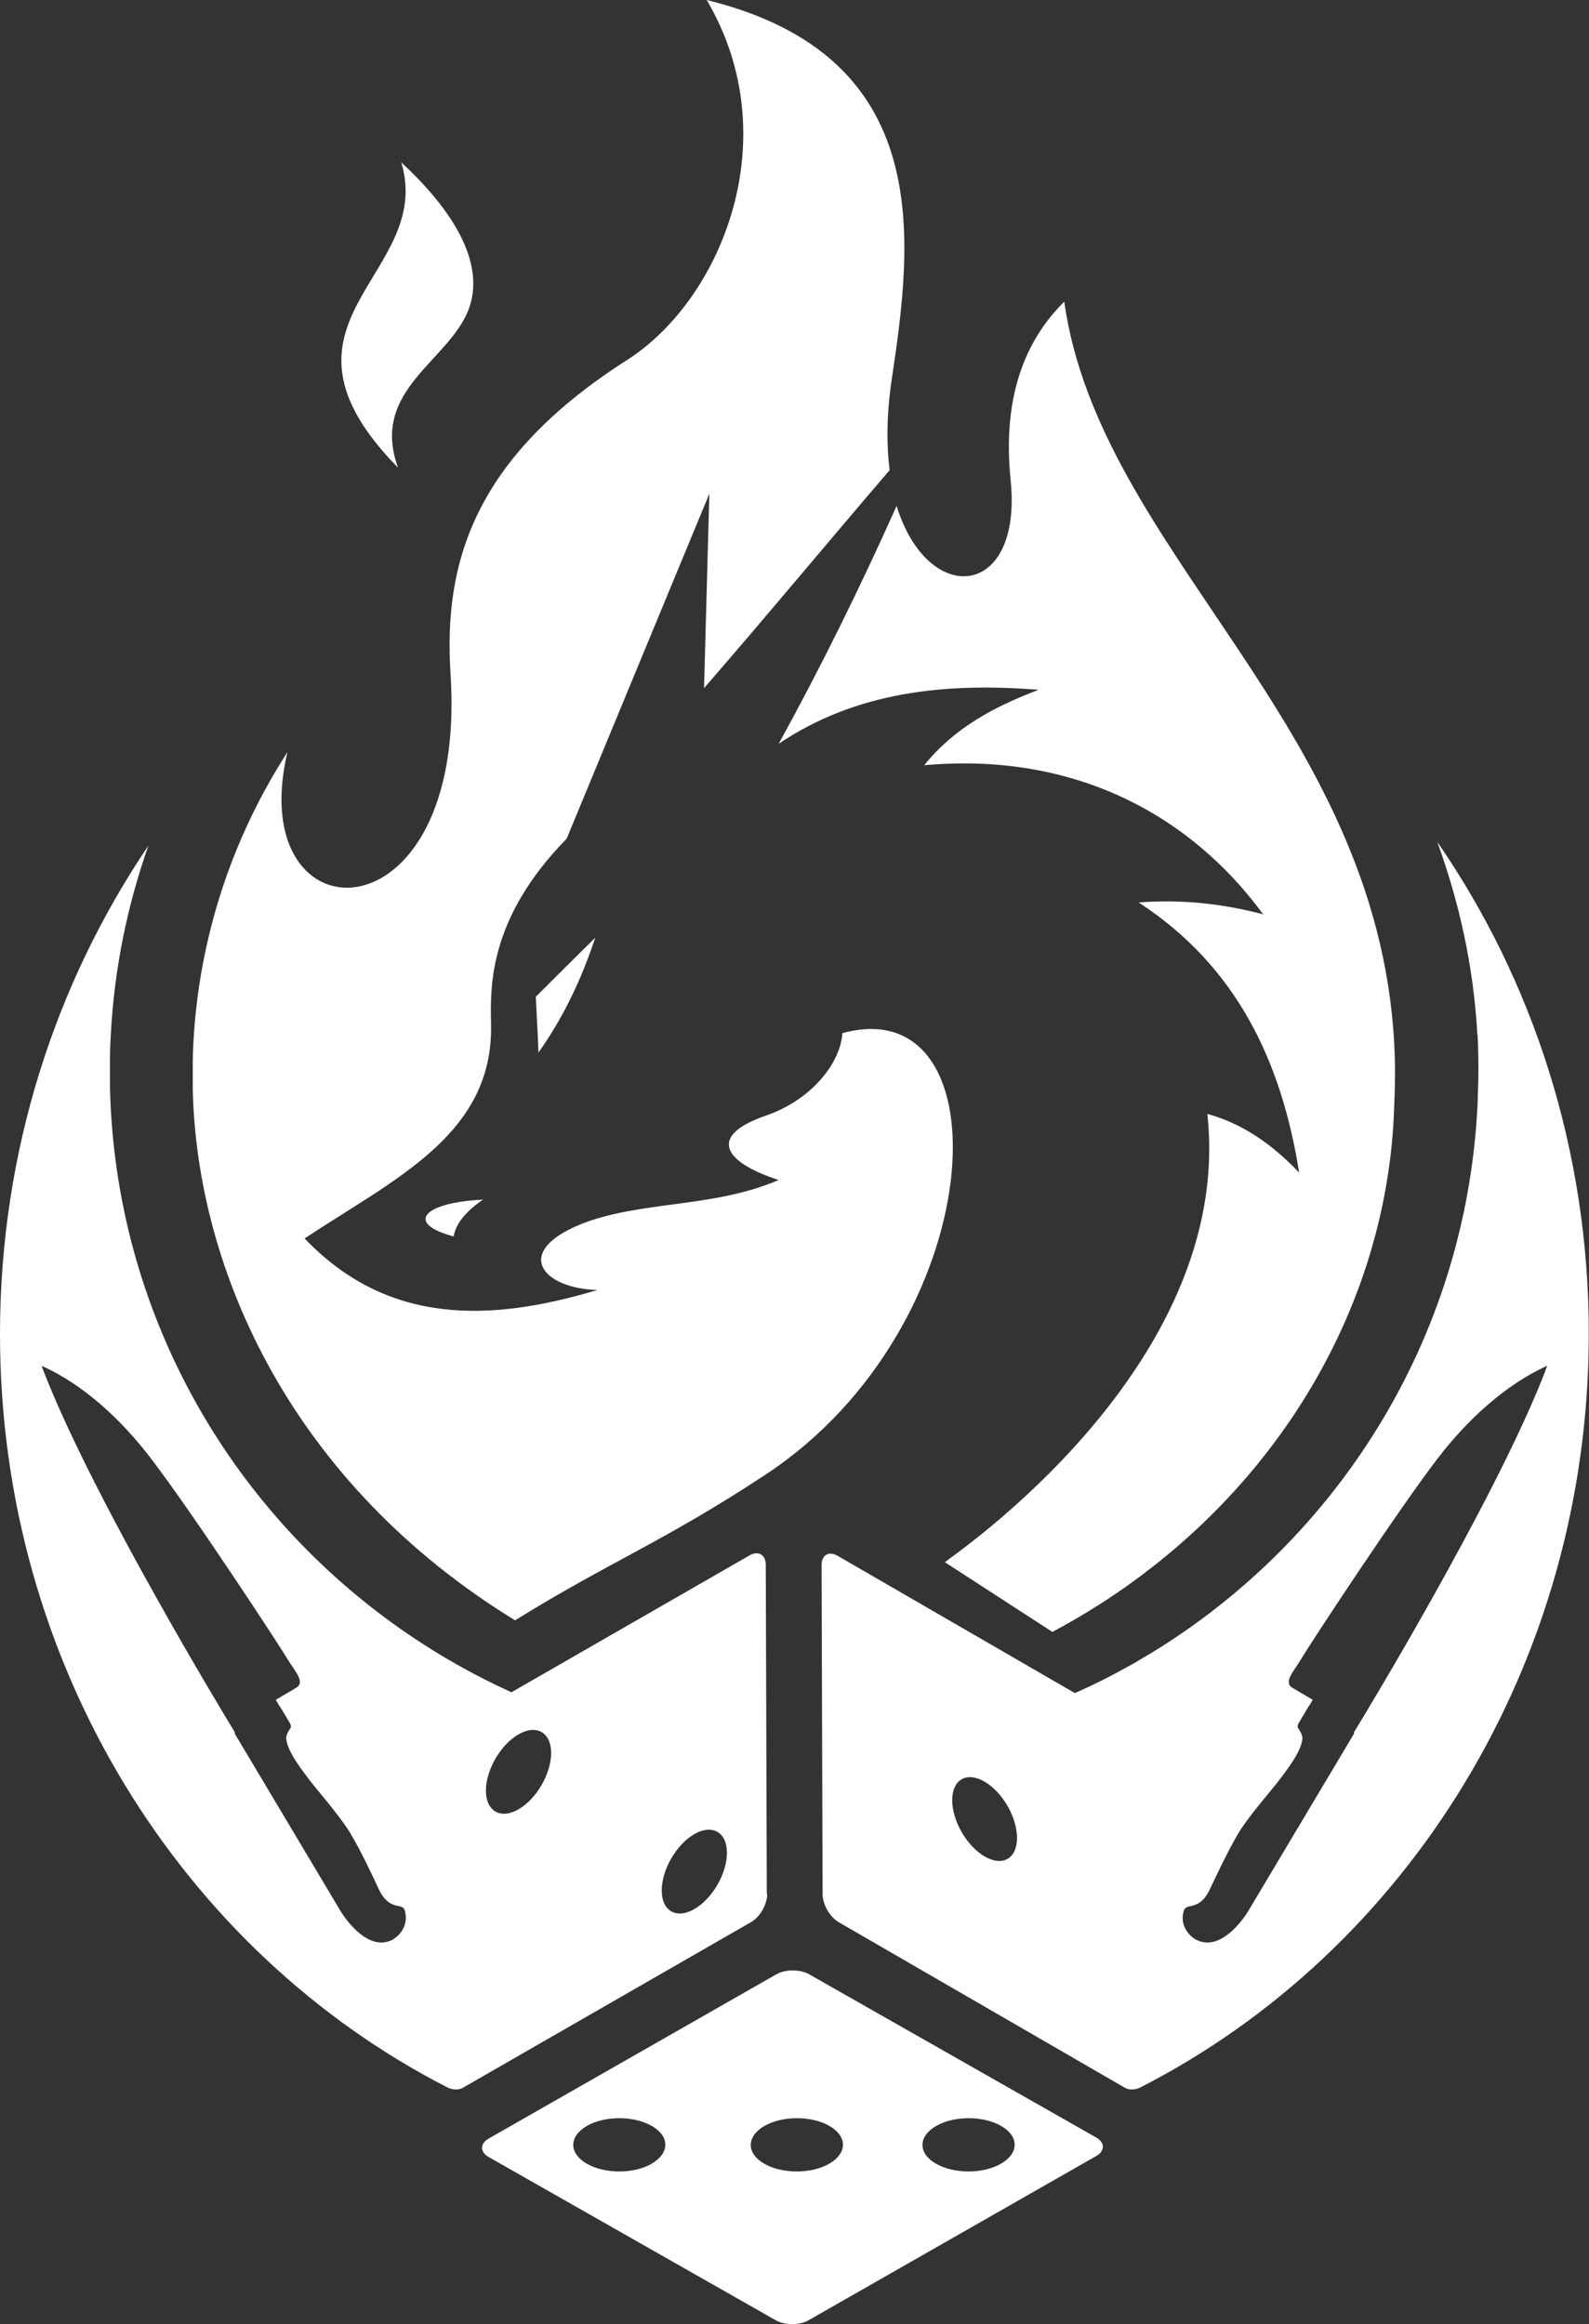
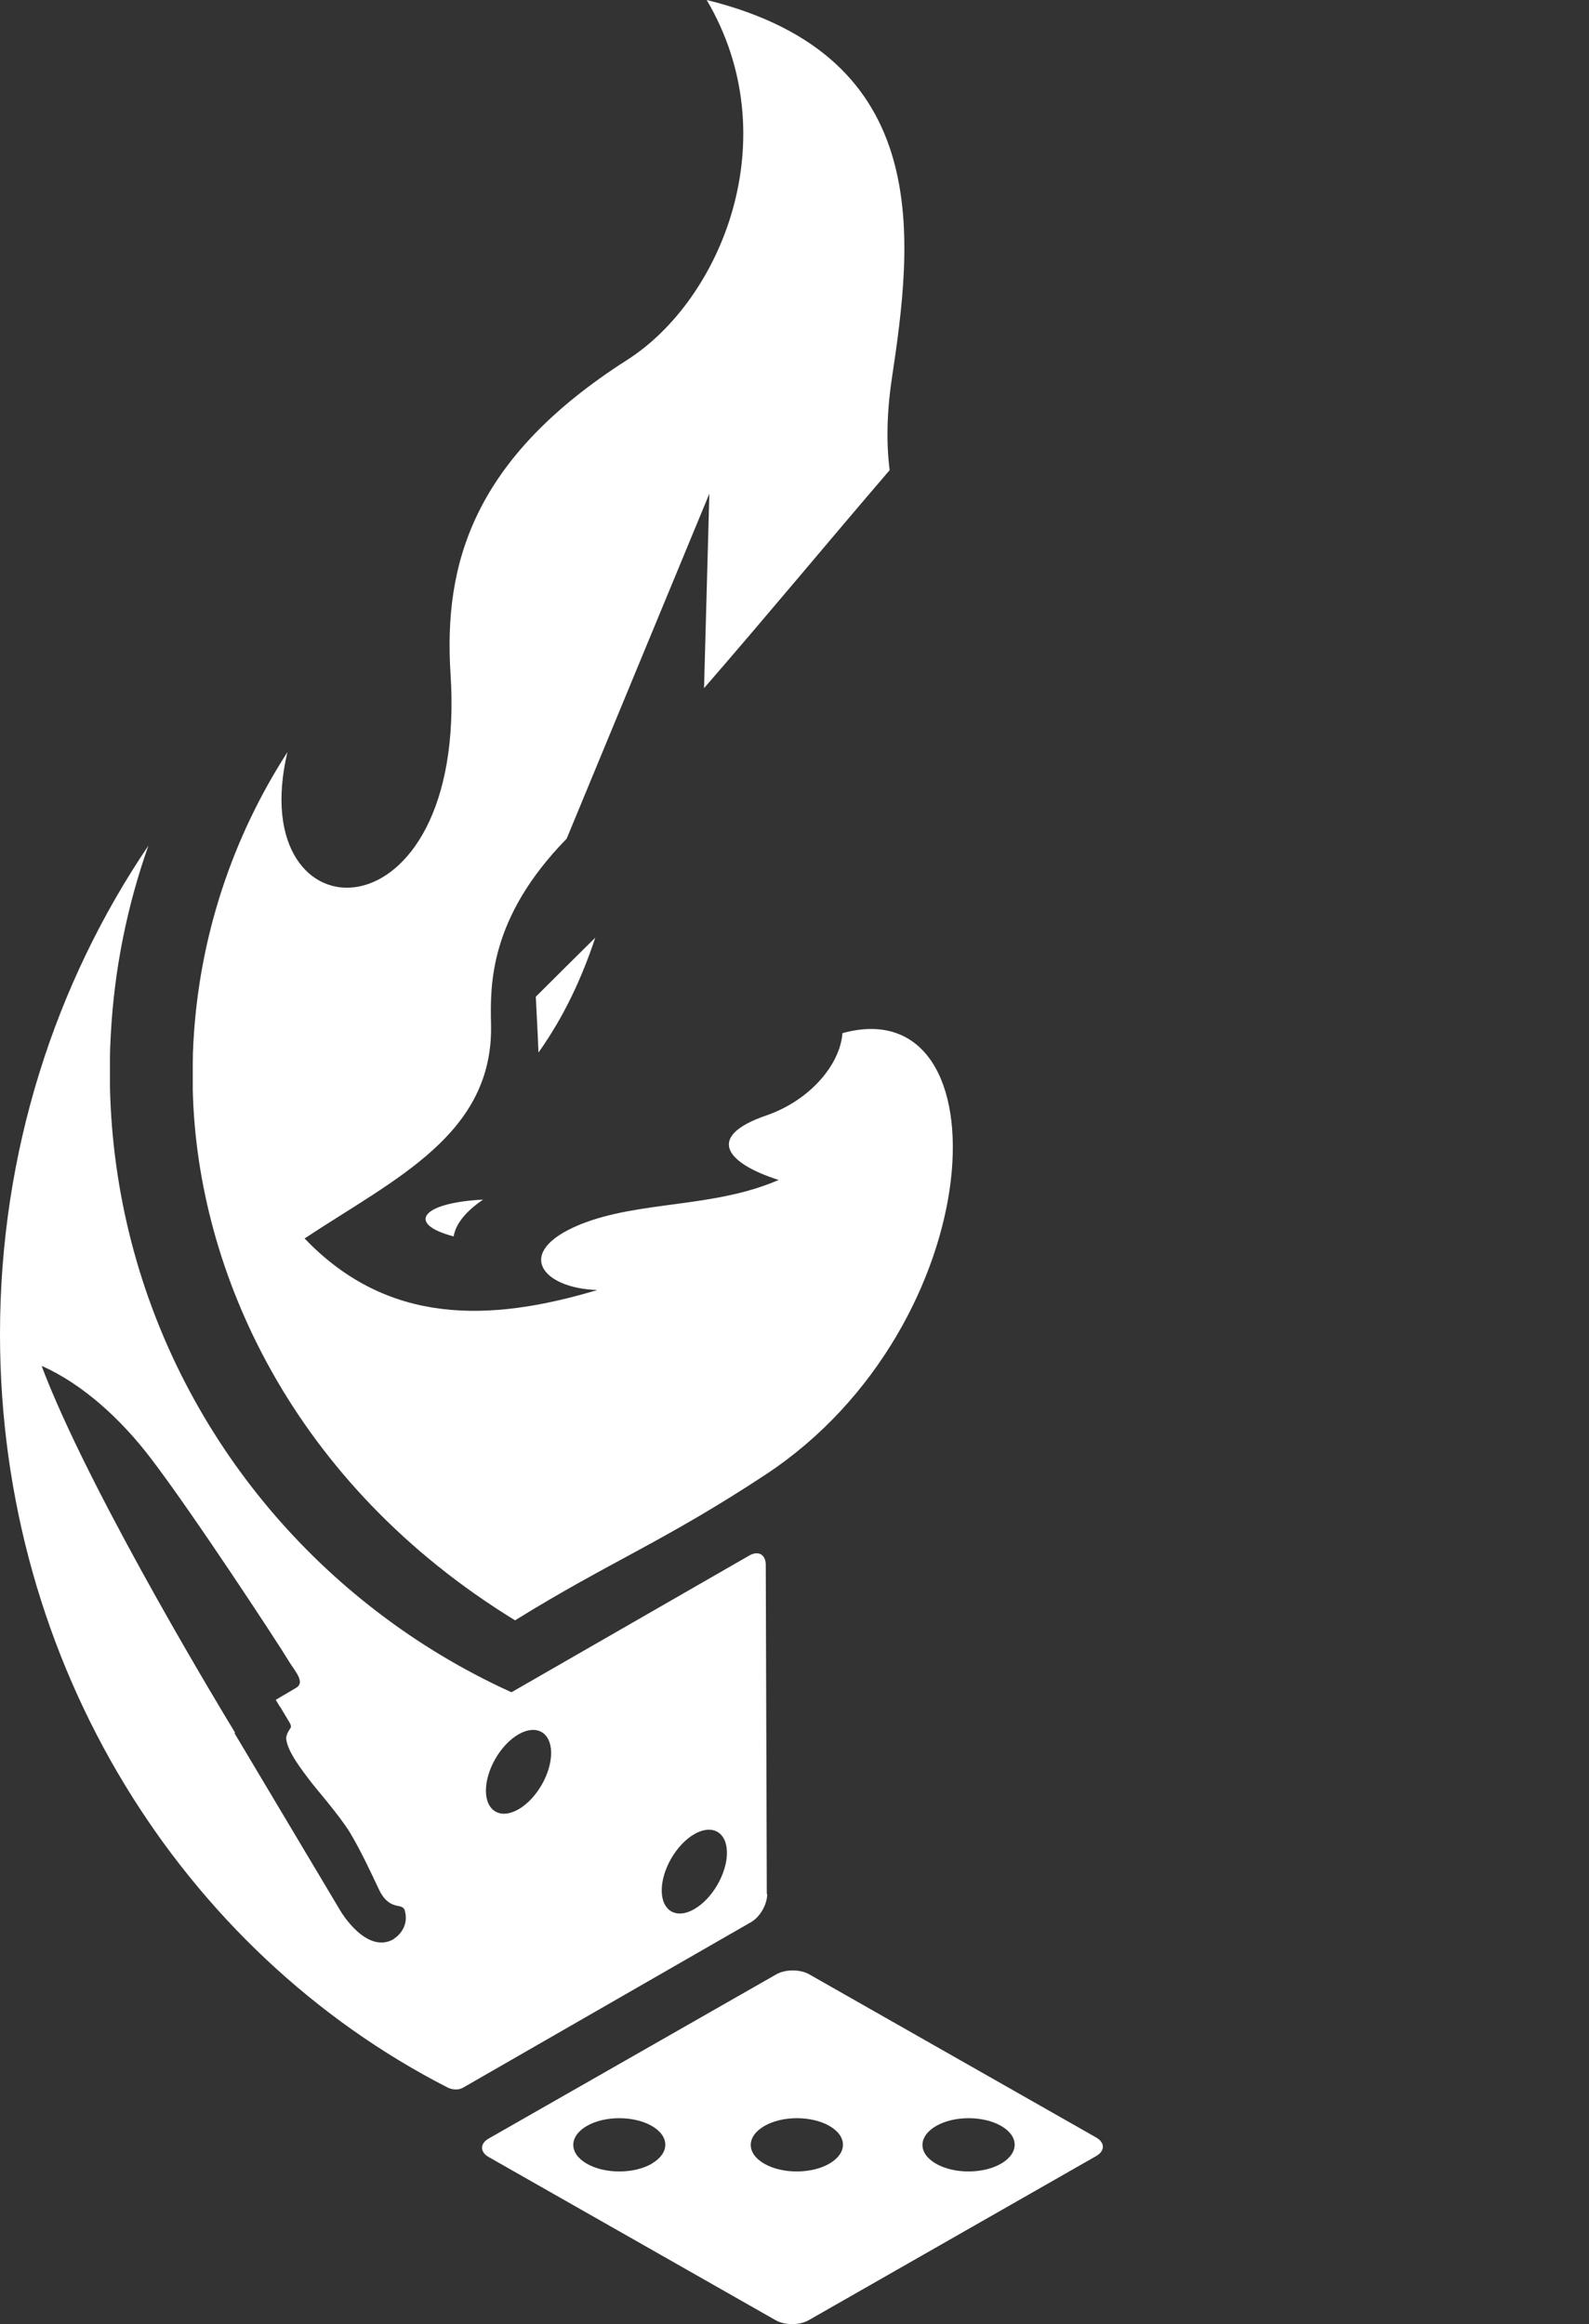
<svg xmlns="http://www.w3.org/2000/svg" id="Capa_2" data-name="Capa 2" viewBox="0 0 77.73 113.65">
  <rect x="0" y="0" width="77.73" height="113.65" fill="#333333" stroke="none" />
  <defs>
    <style>
      .cls-1 {
        fill: #fff;
      }
    </style>
  </defs>
  <g id="Layer_3" data-name="Layer 3">
    <g>
-       <path class="cls-1" d="m75.68,66.8c-.04.1-.08.2-.11.3-.05.12-.09.24-.14.35,0,0,0,.02-.01.03-2.51,6.23-8.64,16.33-8.99,16.9h0s-.02.03-.02.03l-.19.32.03.02-5.19,8.7s-1.27,2.16-2.62,1.36c-.23-.14-.76-.64-.53-1.38,0,0,.02-.14.23-.2s.67-.06,1.03-.82c.36-.76.91-1.92,1.41-2.77.51-.85,1.78-2.29,2-2.6.22-.31,1.08-1.34,1.13-2.02.02-.21-.21-.52-.21-.52,0,0-.07-.07.04-.26l.48-.81h.01s.19-.31.19-.31l-.68-.4-.15-.09-.17-.1c-.46-.27.1-.85.38-1.33.51-.85,4.73-7.28,6.74-9.9,1.45-1.89,3.32-3.6,5.33-4.51m-25.92,23.08c0,1.01-.7,1.42-1.58.91-.88-.51-1.59-1.74-1.59-2.75,0-1.01.7-1.42,1.58-.91.88.51,1.59,1.74,1.59,2.75m22.53-39.26c.03.57.04,1.14.04,1.71,0,.41-.01.83-.03,1.24,0,.12,0,.24-.01.36,0,.08,0,.16-.01.24-.59,11.31-6.84,21.13-16,26.7-.05.03-.09.06-.14.08-.16.09-.31.19-.47.28-.07.04-.15.09-.22.13-.11.06-.22.12-.33.18-.82.46-1.66.88-2.53,1.26l-11.6-6.71c-.44-.25-.79-.05-.79.46l.05,16.09c0,.5.36,1.12.8,1.37l13.97,8.08c.36.21.76,0,.76,0,12.99-6.63,21.95-20.65,21.95-36.87,0-8.99-2.75-17.29-7.41-24.04,1.05,2.9,1.77,6.01,1.96,9.43h.01Z" />
-       <path class="cls-1" d="m19.47,22.87c-7.07-7.2,1.82-9.38.16-14.93,2.99,2.77,3.97,5.18,3.34,7.06-.88,2.63-4.9,4-3.5,7.87" />
      <path class="cls-1" d="m26.34,51.47c1.27-1.79,2.13-3.67,2.78-5.62-.96.95-1.95,1.93-2.91,2.89.04.9.1,1.8.13,2.73" />
      <path class="cls-1" d="m25.2,79.23c4.65-2.88,7.27-3.84,12.26-7.13,11.04-7.28,11.84-23.8,3.75-21.58h0c-.11,1.52-1.56,3.27-3.71,4.02-2.96,1.01-2.06,2.31.59,3.16-3.21,1.39-6.81,1-9.72,2.18-3.27,1.34-1.87,3.12.85,3.2-5.3,1.59-10.27,1.71-14.32-2.52,4.42-2.93,9.25-5.09,9.12-10.48-.04-1.91-.1-5.18,3.7-9.07l6.98-16.87-.26,9.51c3.06-3.52,6.04-7.12,9.08-10.66-.16-1.25-.15-2.73.1-4.43,1.02-6.79,2.19-15.8-9.05-18.56,3.97,6.73.74,14.64-3.89,17.6-7.54,4.81-8.99,9.97-8.64,15.36.86,13.3-10.18,13.14-7.98,3.82-2.67,4.14-4.32,8.99-4.6,14.21h0c-.02.33-.03.67-.03,1,0,.07,0,.15,0,.22,0,.1,0,.19,0,.29,0,.02,0,.03,0,.05v.04c0,.12,0,.24,0,.37,0,.11,0,.23,0,.34.21,8.87,4.87,19.27,15.81,25.96" />
      <path class="cls-1" d="m22.19,60.46c.11-.64.62-1.24,1.44-1.8-3,.15-3.79,1.18-1.44,1.8" />
-       <path class="cls-1" d="m68.21,50.99h-.01c-.87-15.7-14.42-24-16.14-36.24-2.5,2.47-2.93,5.73-2.62,8.75.58,5.8-4.05,6.2-5.58,1.24-1.77,3.95-3.68,7.84-5.77,11.63h0c3.79-2.55,8.15-3,12.72-2.64-2.15.81-4.13,1.86-5.6,3.69,7.3-.66,13,2.4,16.58,7.29-2-.53-4.02-.74-6.09-.58,4.78,3.11,6.99,7.76,7.85,13.21-1.32-1.39-2.79-2.41-4.49-2.87,1.36,12.4-12.68,21.74-12.84,21.92l5.26,3.41c9.98-5.31,16.38-15.09,16.72-25.66,0-.07,0-.14.01-.21,0-.11,0-.21.01-.32.01-.36.02-.72.02-1.09,0-.5-.01-1.01-.04-1.5" />
      <path class="cls-1" d="m35.56,90.6c0,1.01-.71,2.24-1.59,2.75-.88.51-1.6.1-1.6-.91,0-1.01.71-2.24,1.59-2.75.88-.51,1.6-.1,1.6.91m-8.6-4.88c0,1.01-.71,2.24-1.59,2.75-.88.51-1.6.1-1.6-.91,0-1.01.71-2.24,1.59-2.75.88-.51,1.6-.1,1.6.91m-7.68,9.09c-1.35.8-2.62-1.36-2.62-1.36l-5.19-8.7.03-.02-.19-.32-.02-.03h0c-.35-.58-6.48-10.68-8.99-16.91,0,0,0-.02-.01-.03-.05-.12-.1-.24-.14-.35-.04-.1-.08-.2-.11-.3,2.02.9,3.88,2.61,5.33,4.51,2.01,2.62,6.23,9.05,6.74,9.9.28.48.85,1.05.38,1.33l-.17.1-.15.09-.68.4.19.32h.01s.48.8.48.8c.11.19.04.26.04.26,0,0-.22.3-.21.51.05.68.91,1.71,1.13,2.02.22.31,1.49,1.75,2,2.6.51.85,1.05,2,1.41,2.77.36.76.82.77,1.03.82.21.05.23.2.23.2.22.75-.3,1.25-.53,1.38m18.24-2.19l-.05-16.09c0-.5-.36-.71-.8-.46l-11.64,6.69c-2.36-1.07-4.57-2.4-6.6-3.96,0,0,0,0,0,0-7.74-5.94-12.79-15.17-13.04-25.59,0-.13,0-.26,0-.38,0-.14,0-.28,0-.42,0-.01,0-.03,0-.04,0-.02,0-.03,0-.05,0-.11,0-.22,0-.32,0-.08,0-.17,0-.25,0-.38.02-.76.04-1.14h0c.17-3.23.81-6.33,1.84-9.25C2.7,48.09,0,56.33,0,65.24c0,16.2,8.94,30.21,21.9,36.84,0,0,.4.21.76,0l14.08-8.09c.44-.25.79-.87.79-1.37" />
      <path class="cls-1" d="m48.97,105.8c-.88.51-2.31.51-3.19,0-.88-.51-.87-1.33.01-1.84.88-.51,2.31-.51,3.19,0,.88.51.87,1.33-.01,1.84m-8.4,0c-.88.51-2.31.51-3.19,0-.88-.51-.87-1.33.01-1.84.88-.51,2.31-.51,3.19,0,.88.51.87,1.33-.01,1.84m-8.68,0c-.88.51-2.31.51-3.19,0-.88-.51-.87-1.33,0-1.84.88-.51,2.31-.51,3.19,0,.88.51.87,1.33-.01,1.84m21.74-1.28l-14.04-7.98c-.44-.25-1.16-.25-1.6,0l-14.07,8.03c-.44.25-.44.66,0,.91l14.04,7.98c.44.25,1.16.25,1.6,0l14.07-8.03c.44-.25.44-.66,0-.91" />
    </g>
  </g>
</svg>